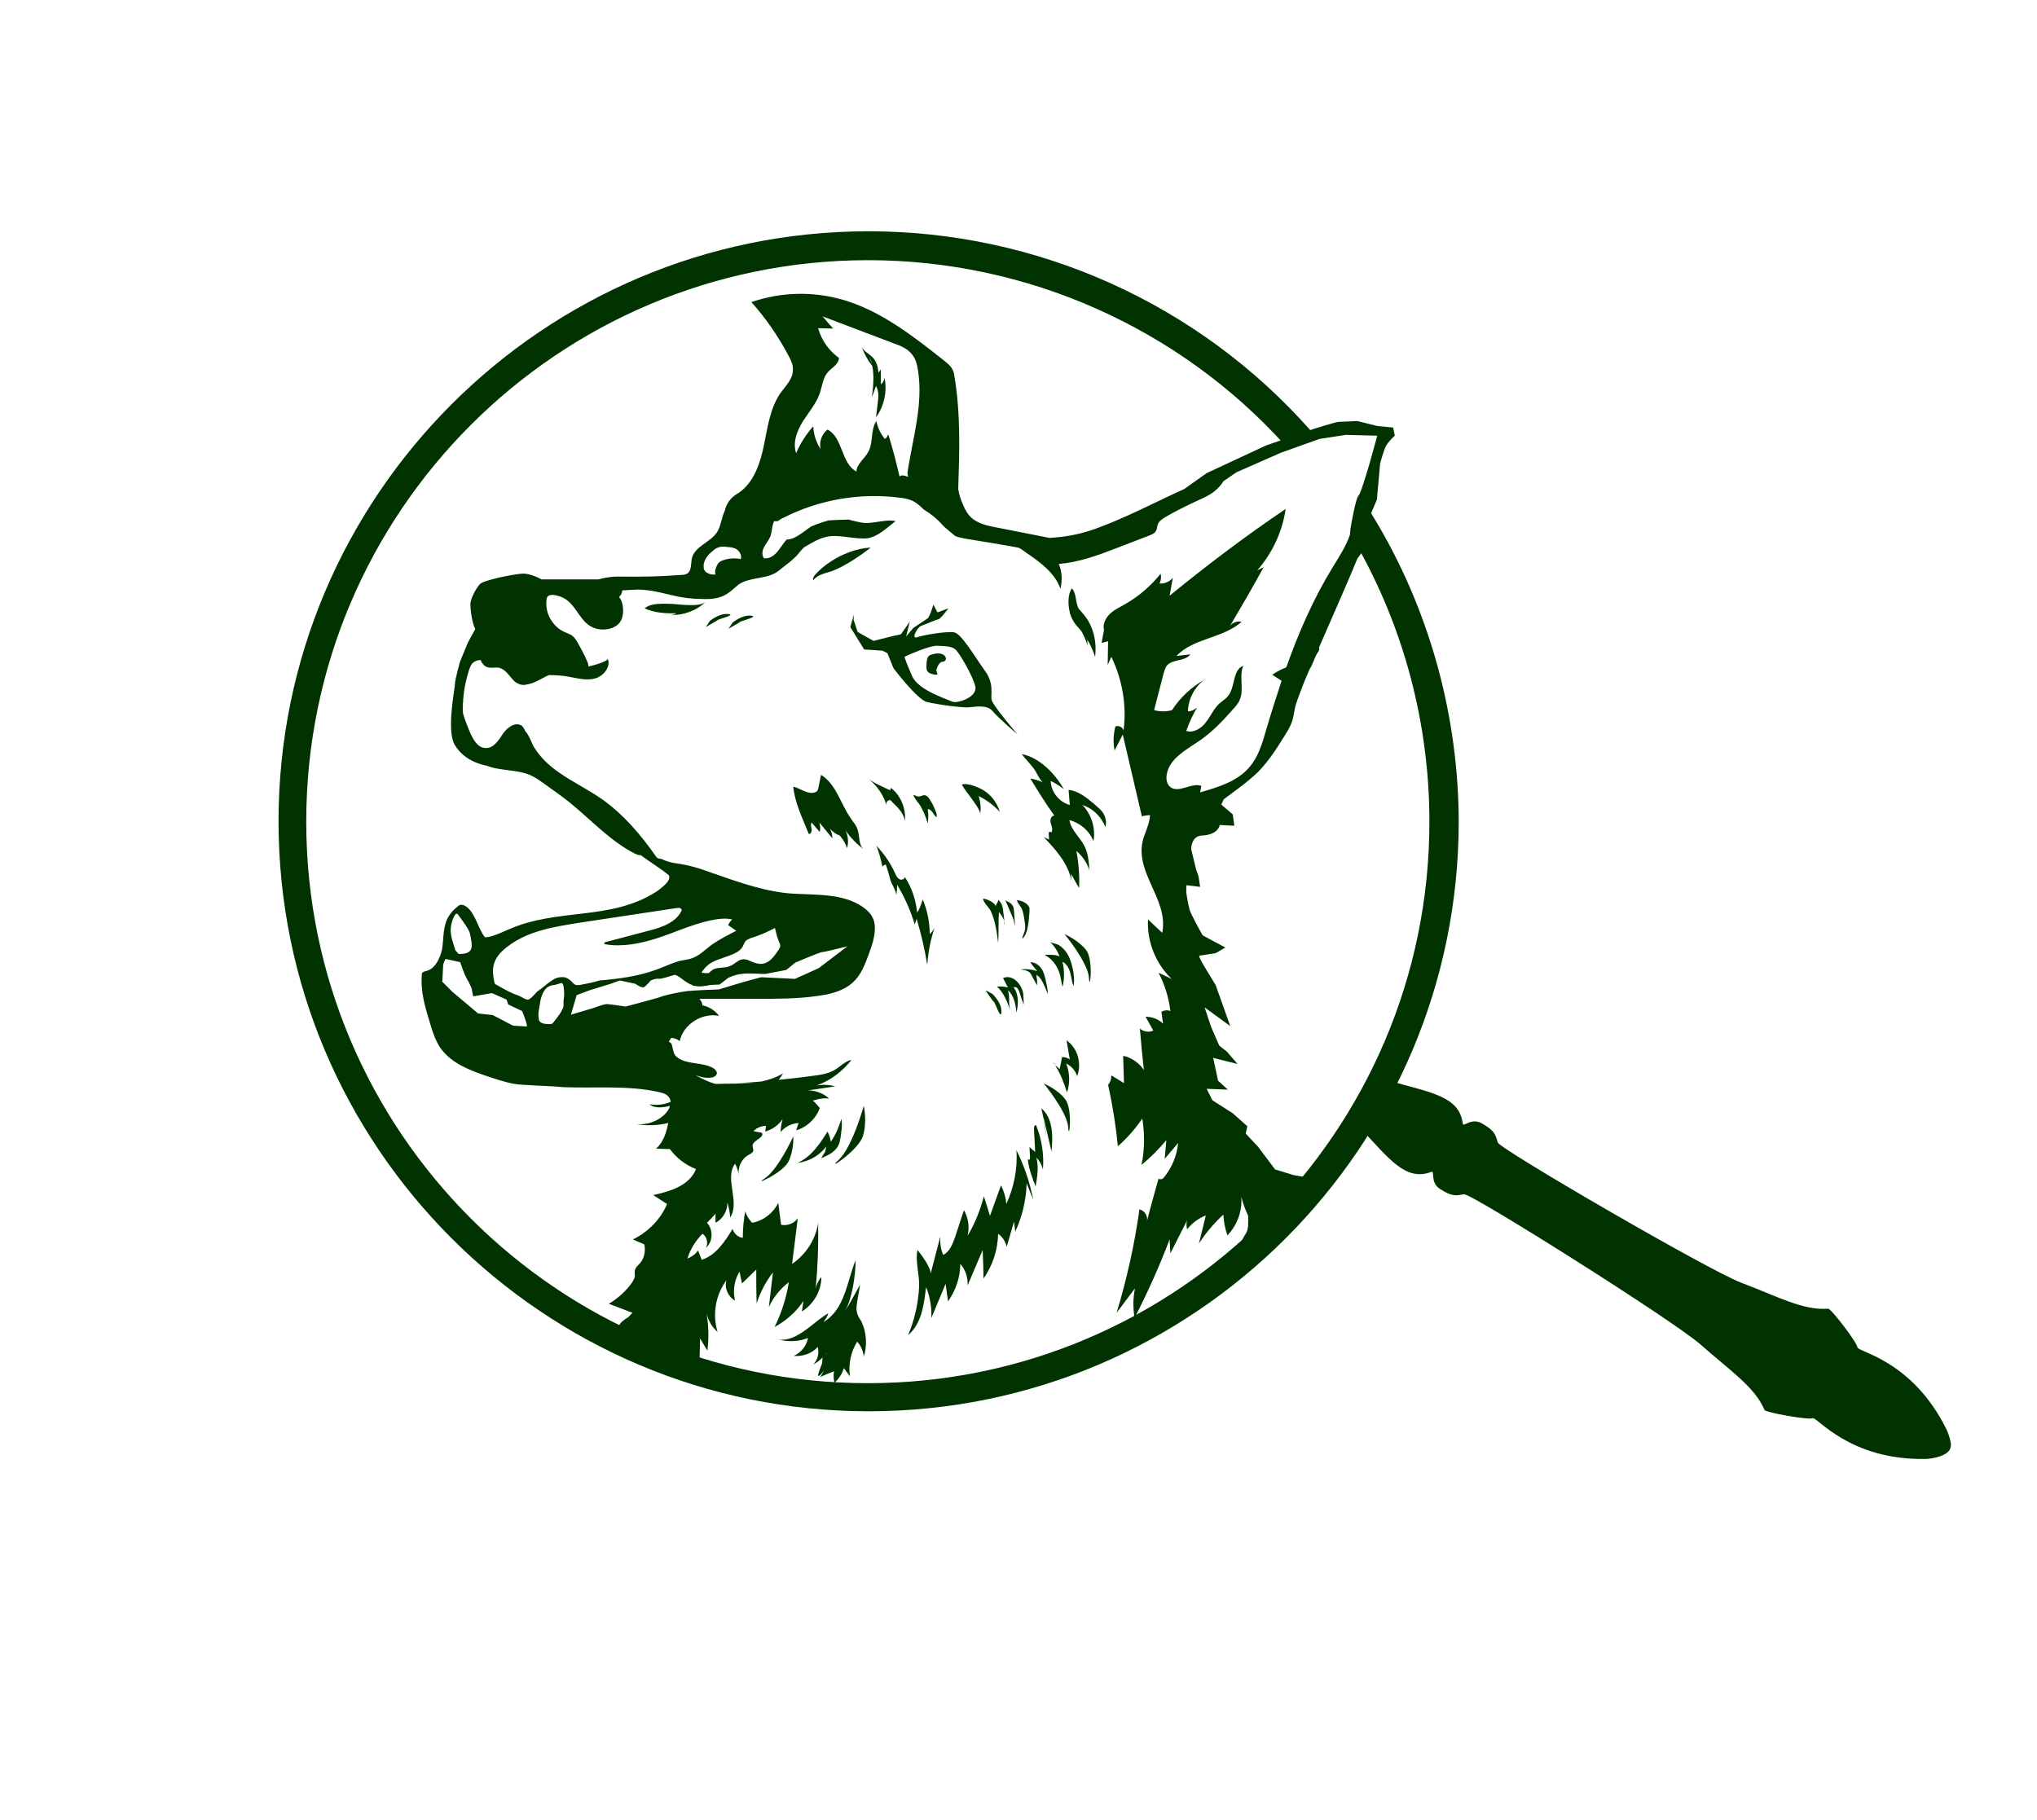
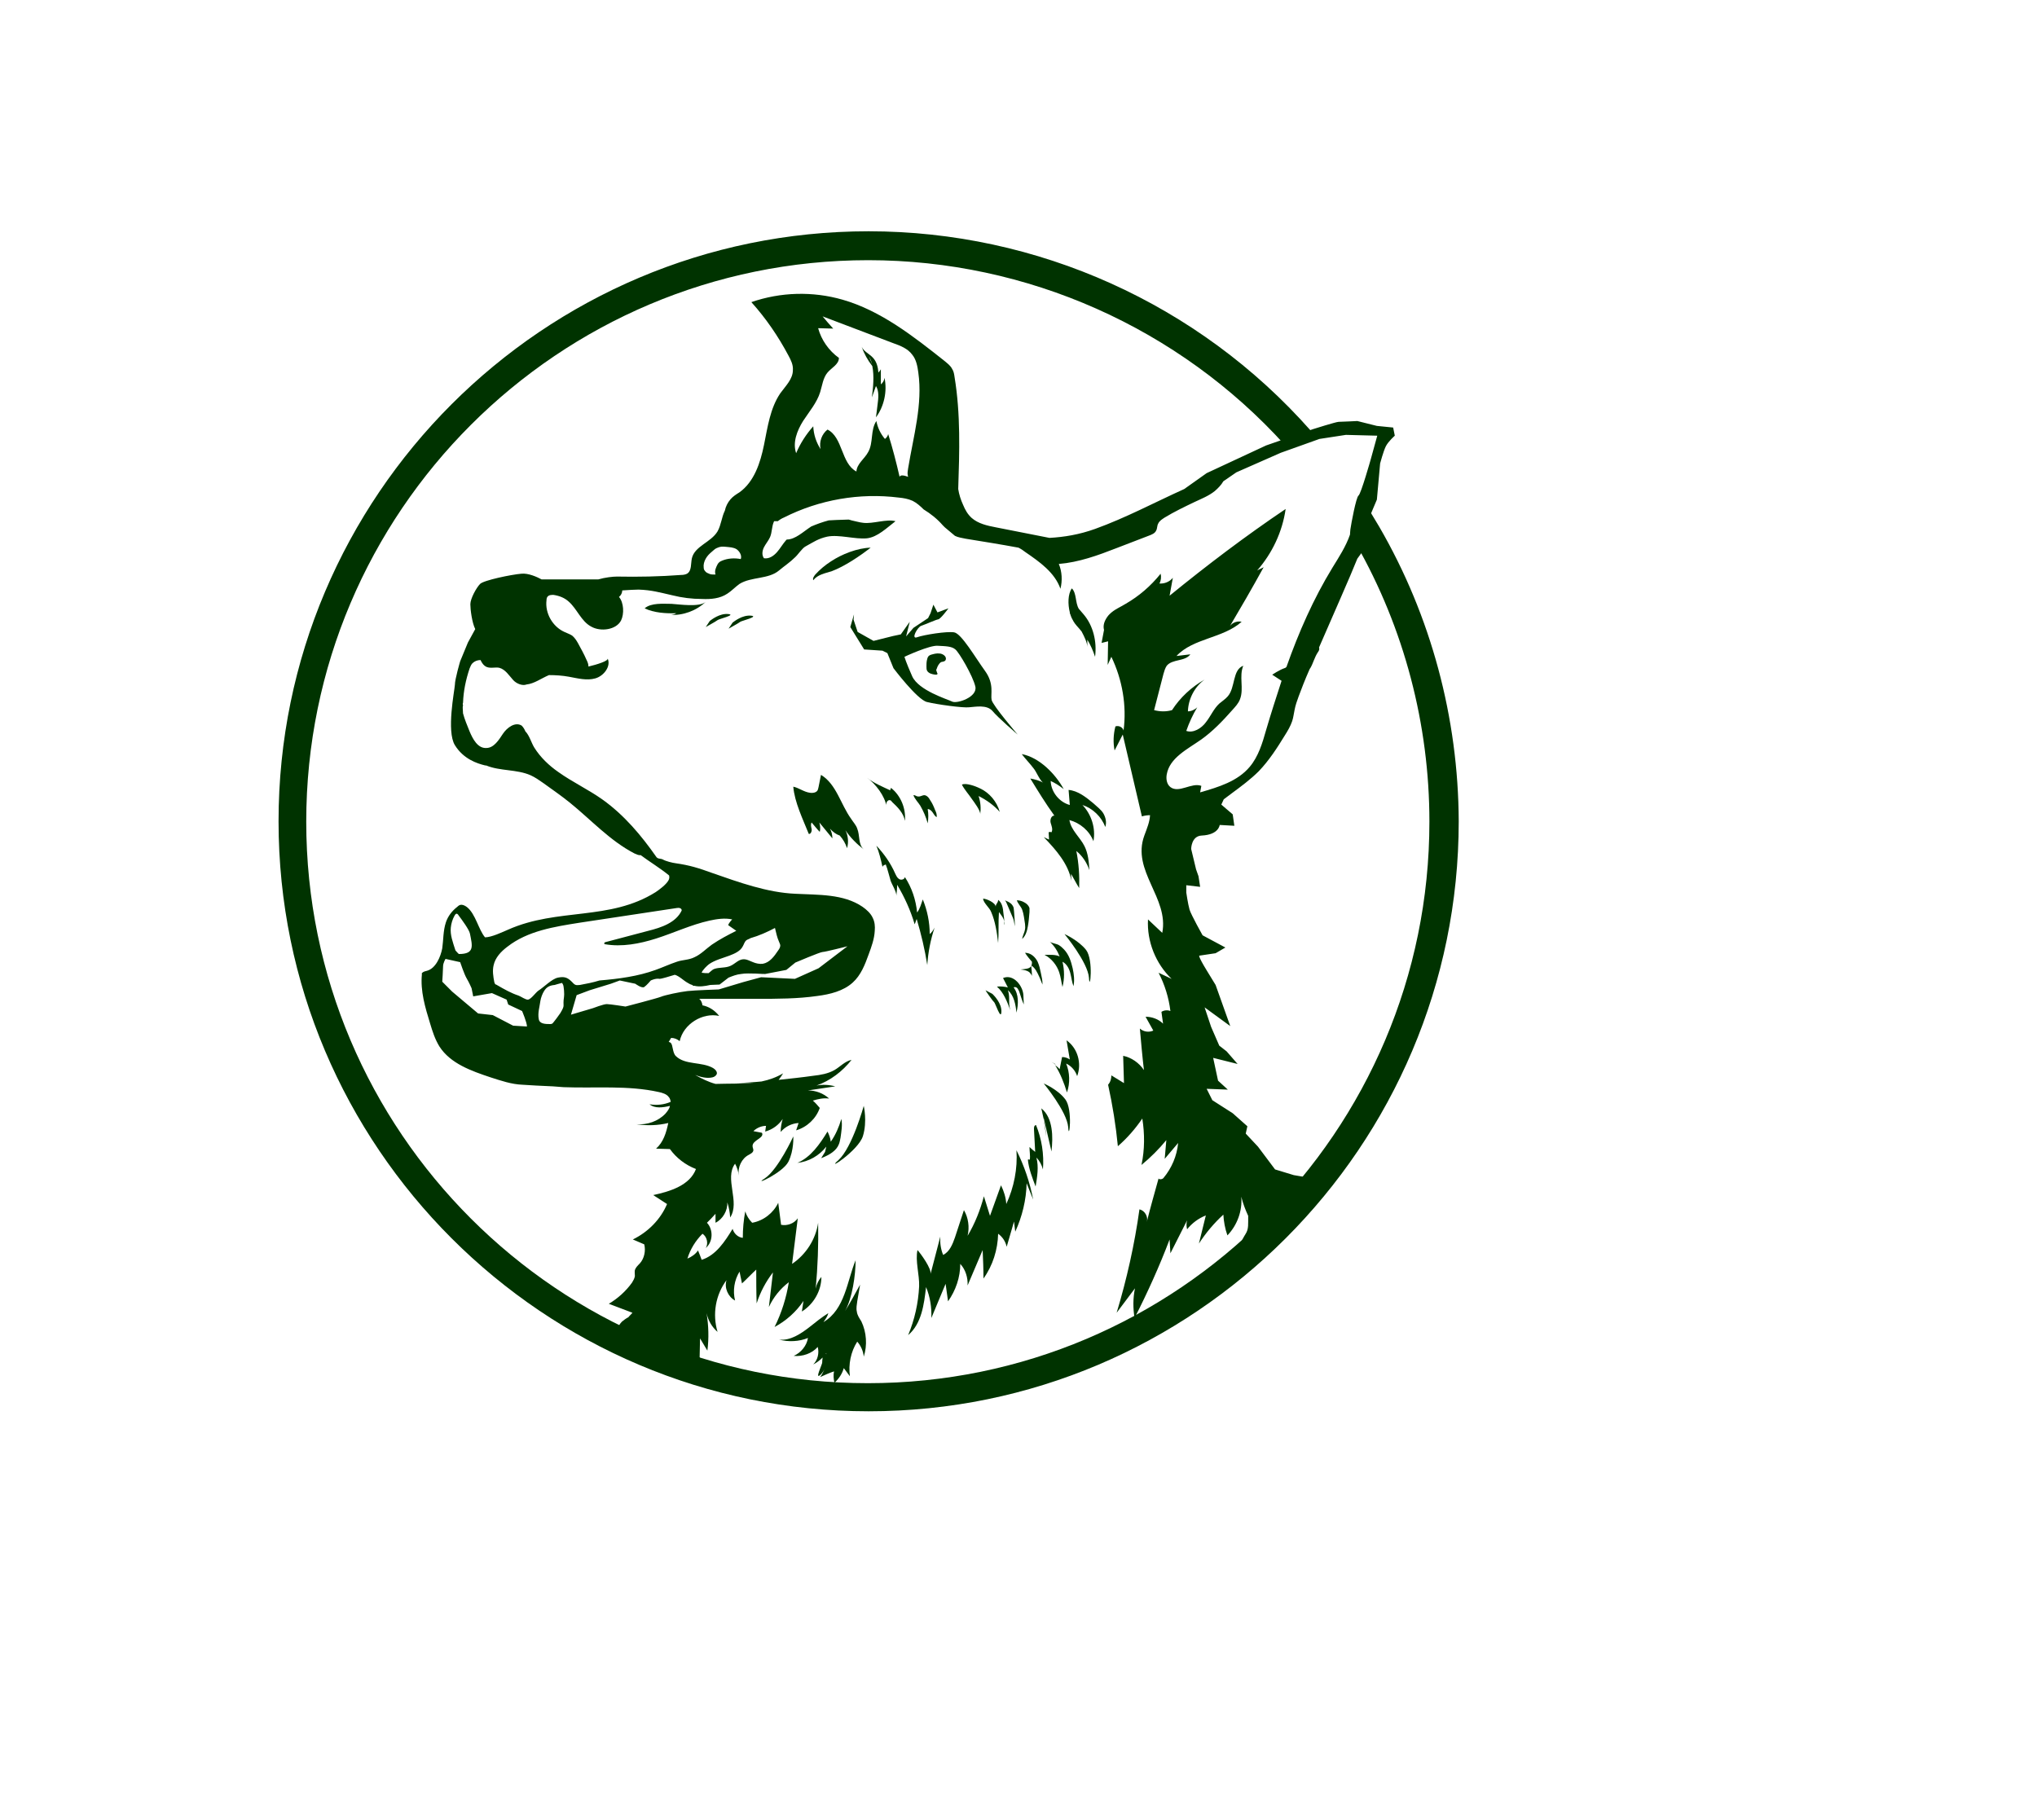
<svg xmlns="http://www.w3.org/2000/svg" version="1.2" x="0px" y="0px" viewBox="0 0 500.2 446.9" overflow="visible" xml:space="preserve">
  <g id="Lupe">
    <g>
      <path fill="#003300" d="M338.7,129.4c-0.8-1.3-1.6-2.7-2.4-4l-3.3,8.2c11.8,20.7,18,44.3,18,68.2c0,76.1-61.9,137.9-137.9,137.9 S75.2,277.9,75.2,201.8S137.1,63.9,213.2,63.9c39,0,76.3,16.6,102.4,45.5l7-2.7c-0.3-0.3-0.5-0.6-0.8-1 c-27.5-31.1-67.1-48.9-108.5-48.9c-79.9,0-144.9,65-144.9,144.9c0,79.9,65,144.9,144.9,144.9s144.9-65,144.9-144.9 C358.1,176.3,351.4,151.3,338.7,129.4z" />
-       <path fill="#003300" d="M477.9,350.9c-8.4-16.9-21.8-18.9-21.8-20c0-1.1-6.5-9.6-7.2-9.5c-6.1,0.5-12.4-3-21.4-6.4c-8.1-3.1-59.2-32.8-59.7-34.4 c-0.6-1.9-0.6-2.8-3.9-4.7c-2.6-1.5-4.6,1-4.7,0.1c-0.8-6.7-7.6-7.6-17.5-10.4c-0.5-0.1-1-0.3-1.4-0.5l-7.2,11.1 c0.3,0.3,0.6,0.6,1,0.9c7.1,7.6,11.1,13.1,17.4,10.7c0.9-0.3-0.4,2.6,2.1,4.2c3.1,2,4,1.6,5.9,1.3c1.7-0.3,51.7,31.2,58.2,37 c7.2,6.4,13.2,10.3,15.6,16c0.3,0.6,10.8,2.5,11.8,2c1-0.5,9,10.4,27.8,10c1.3,0,5.9-0.7,6.1-3 C479.3,354.6,478.5,352.1,477.9,350.9z" />
    </g>
  </g>
  <g id="Hund">
    <g>
      <path fill="#003300" d="M256.3,266.1c0,0,5.7,6.9,6,10.7c0.2,3.8,1.2-4.3-0.7-6.8C259.7,267.5,256.3,266.1,256.3,266.1z" />
      <path fill="#003300" d="M261.4,229.4c0,0,5.7,6.9,6,10.7c0.2,3.8,1.2-4.3-0.7-6.8C264.8,230.9,261.4,229.4,261.4,229.4z" />
      <path fill="#003300" d="M205.9,284.9c-3.5,3.1,4.9-2.3,6-5.9s0.2-7.4,0.2-7.4S209.3,281.8,205.9,284.9z" />
      <path fill="#003300" d="M187.8,289.4c-3.3,2.1,4.4-1.3,5.8-4.1c1.4-2.8,1.2-6.2,1.2-6.2S191.1,287.2,187.8,289.4z" />
      <path fill="#003300" d="M244.1,246.1c0.3,0.2,1.7,4.6,1.8,2.4c0.1-2.1-1.8-4-2.2-4.4l-1.7-0.9C242,243.3,243.8,245.9,244.1,246.1z" />
      <path fill="#003300" d="M178.8,150.8c-2.1-0.2-4.1,1.4-4.5,1.7l-1,1.5c0,0,2.7-1.5,2.9-1.7C176.5,152,180.9,151,178.8,150.8z" />
      <path fill="#003300" d="M184.4,151.2c-2.1-0.2-4.1,1.4-4.5,1.7l-1,1.5c0,0,2.7-1.5,2.9-1.7S186.5,151.4,184.4,151.2z" />
      <path fill="#003300" d="M216.7,159.8l1.2,0.6l1.5,3.7c0,0,5.8,7.7,8.2,8.3c2.4,0.6,8.9,1.5,10.4,1.3c1.5-0.1,4.3-0.7,5.7,0.9 c1.3,1.6,6.2,5.8,6.2,5.8s-6.1-7.1-6.4-8.5s0.7-3.9-1.6-7.1c-2.4-3.3-5.8-9.2-7.6-9.5c-1.8-0.3-7.4,0.6-9.1,1.2 c-1.6,0.6,0.1-2.5,1-2.8c0.9-0.3,3.6-1.5,4.2-1.6s2.5-2.7,2.5-2.7l-2.7,1l-1-1.9l-0.7,2.1l-0.6,1.2l-3.6,2.4l-1.8,2.1l0.9-3.6 l-2.2,3.1l-1.9,0.4l-4.8,1.2l-3.9-2.2l-1-3l0.1-1.3l-0.9,3.1l3.4,5.5L216.7,159.8z M230.3,158.6c1.9,0.1,3.4,0.1,4.3,0.9 c0.9,0.7,4.3,6.5,4.9,9.1s-4.5,4.3-5.7,3.7c-1.2-0.6-8.2-2.7-9.8-6.2c-1.6-3.6-1.9-4.8-1.9-4.8S228.3,158.4,230.3,158.6z" />
      <path fill="#003300" d="M342.1,105l-4-0.4l-4.8-1.2c0,0-4,0.2-4.6,0.2s-6.3,1.8-6.3,1.8l-11.5,4l-14.6,6.8l-5.5,3.9c-7.3,3.3-14.4,7.1-21.9,9.8 c-3.9,1.4-7.6,2-11.2,2.2c-4.4-0.9-8.8-1.7-13.2-2.6c-2.1-0.4-4.3-0.9-5.9-2.3c-1-0.9-1.6-2-2.1-3.2c-0.6-1.3-1-2.6-1.2-3.9 c0.3-9.2,0.6-18.4-0.9-27.5c-0.1-0.7-0.2-1.4-0.6-2c-0.4-0.8-1.1-1.3-1.8-1.9c-7.7-6.1-15.7-12.4-25.1-15.1 c-7.3-2.1-15.2-1.9-22.4,0.6c3.6,4,6.6,8.4,9.1,13.1c0.6,1.1,1.2,2.3,1.1,3.6c0,2.2-1.8,3.9-3.1,5.7c-2.5,3.7-3.1,8.3-4,12.7 c-0.9,4.4-2.4,9-6,11.6c-0.8,0.5-1.6,1-2.2,1.7c-0.7,0.8-1.2,1.8-1.4,2.8c-0.8,1.6-0.9,3.5-1.8,5.1c-1.6,2.7-5.6,3.6-6.3,6.6 c-0.3,1.3,0,3.1-1.2,3.8c-0.4,0.2-0.9,0.3-1.4,0.3c-5.3,0.4-10.5,0.5-15.8,0.4c-1,0-2.9,0.2-4.6,0.7c-4.6,0-9.3,0-13.9,0 c-1.1-0.6-3.3-1.6-5-1.4c-2.4,0.2-9.2,1.6-10.1,2.5c-0.9,0.9-2.4,3.6-2.4,5c0,1.3,0.4,4.5,1.2,6.1l-1.8,3.3l-1.9,4.6 c0,0-1.3,4.4-1.3,5.8c-0.1,1.5-2.1,11.4,0,14.8c2.1,3.4,5.4,4.5,7.5,5c0.1,0,0.1,0,0.2,0c3.4,1.4,7.5,0.9,10.9,2.4 c1.1,0.5,2.1,1.2,3.1,1.9c2.2,1.6,4.4,3.1,6.5,4.8c5.2,4.2,9.9,9.4,15.9,12.5c0.5,0.2,1,0.5,1.5,0.4c2.3,1.7,4.8,3.2,7,5 c0.1,0.4,0.1,0.8-0.2,1.3c-0.6,1-2.2,2.2-3.1,2.8c-11.3,7.1-24,3.8-36.2,9.2c-1.4,0.6-4.1,1.9-5.7,1.9c-1.6-1.9-2.3-5.7-4.4-7.4 c-0.4-0.3-0.9-0.6-1.4-0.6c-0.4,0-0.7,0.2-1,0.5c-1.3,1-2.3,2.3-2.8,3.8c-0.7,2.1-0.6,4.3-0.9,6.4c-0.4,2.1-1.6,4.9-3.7,5.5 c-0.4,0.1-0.9,0.2-1.2,0.5c-0.2,0.2-0.1,0.1-0.1,0.4c-0.4,4.1,0.8,8.1,2,12c0.6,2,1.2,3.9,2.3,5.7c2.7,4.2,7.8,6,12.6,7.6 c2.5,0.8,5.1,1.7,7.8,1.8c1.6,0.1,4.7,0.3,7.5,0.4c0.9,0.1,1.7,0.1,2.6,0.2c7.8,0.3,15.8-0.5,23.4,1.2c0.9,0.2,1.9,0.5,2.4,1.2 c0.3,0.3,0.4,0.7,0.5,1.2c-1.6,0.7-3.4,0.9-5.2,0.6c1.3,1.1,3.3,0.8,5,0.4c-0.1,0.7-0.6,1.3-1.1,1.9c-1.8,1.9-4.5,2.8-7.1,2.6 c2.6,0.4,5.3,0.3,7.8-0.3c-0.5,2.4-1.2,4.7-3,6.3c1.1,0,2.3,0.1,3.4,0.1c1.6,2.2,3.8,3.9,6.4,4.9c-1.5,4-6.3,5.5-10.5,6.4 c1.1,0.7,2.3,1.5,3.4,2.2c-1.6,3.8-4.7,6.9-8.4,8.7c0.9,0.4,1.9,0.8,2.8,1.2c0.4,1.6,0,3.5-1.1,4.7c-0.5,0.5-1,1-1.2,1.6 c-0.1,0.5,0,1,0,1.5c-0.1,0.6-0.4,1.1-0.7,1.6c-1.5,2.1-3.5,3.9-5.7,5.2c1.9,0.7,3.9,1.5,5.8,2.2c-0.3,0.4-0.7,0.7-1,1.1 c-0.6,0.3-1.1,0.7-1.6,1.1c-1.3,1.3-1.5,3.3-1.7,5.2c1.7,0.8,3.3,1.8,4.7,2.9c1,0.8,2,1.7,3.2,2.1c3,1,6.2-1.3,9.2-0.4 c1.2,0.4,2.5,1.1,3.6,0.9c0,0,0,0,0,0c0,0,0,0,0,0c0.2-0.1,0.5-0.1,0.7-0.3c-0.2-0.5-0.4-1.1-0.6-1.7c0-1.5,0.1-3,0.1-4.6 c0.6,1,1.2,2,1.8,3c0.4-3,0.3-6.2-0.2-9.2c0.4,1.8,1.3,3.4,2.7,4.6c-1.3-4.3-0.5-9.1,2.2-12.7c-0.6,1.9,0.4,4.1,2.1,5 c-0.6-2.4-0.2-5,1.1-7.1c0.2,1,0.4,1.9,0.6,2.9c1.2-1.1,2.3-2.3,3.5-3.4c0,2.8,0,5.5,0.1,8.3c0.9-2.8,2.3-5.4,4-7.6 c-0.3,2.8-0.7,5.7-1,8.5c1.1-2.4,2.8-4.5,4.9-6.1c-0.6,3.8-1.8,7.6-3.5,11c2.8-1.5,5.3-3.7,7.1-6.4c-0.1,0.9-0.3,1.7-0.4,2.6 c2.9-1.8,4.8-5.1,4.8-8.5c-0.7,0.8-1.2,1.8-1.4,2.9c0.5-5.4,0.7-10.8,0.6-16.2c-0.6,4.1-3,7.8-6.4,10.1c0.5-3.7,0.9-7.5,1.4-11.2 c-0.9,1.3-2.6,1.9-4.1,1.6c-0.2-1.8-0.5-3.6-0.7-5.4c-1.2,2.5-3.6,4.4-6.4,4.9c-0.8-0.8-1.4-1.8-1.7-2.8c-0.4,2.1-0.6,4.3-0.6,6.5 c-1.2-0.1-2.2-1.1-2.5-2.2c-1.9,3.1-4.1,6.5-7.6,7.6c-0.3-0.8-0.6-1.6-0.9-2.3c-0.6,0.9-1.6,1.6-2.6,2c0.7-2.3,2-4.4,3.7-6.1 c1.1,0.7,1.5,2.4,0.8,3.5c1.8-1.5,1.9-4.5,0.3-6.2c0.7-0.7,1.4-1.4,2.1-2.2c0,0.7,0,1.4,0,2.2c1.8-0.9,3-3,2.9-5 c0.4,1.2,0.6,2.4,0.7,3.7c2.5-3.8-1.5-9.6,1.2-13.2c0.5,0.9,0.8,1.9,0.9,2.9c-0.3-2,0.7-4.2,2.5-5.1c0.5-0.3,1-0.5,1.1-1.1 c0-0.3-0.2-0.7-0.2-1c-0.1-1.5,3-2,2.3-3.3c-0.7-0.1-1.4-0.3-2.1-0.4c0.8-0.8,2-1.3,3.1-1.3c-0.1,0.5-0.1,0.9-0.2,1.4 c1.8-0.5,3.3-1.6,4.3-3.1c-0.3,1-0.5,2.1-0.5,3.2c1.1-1.3,2.7-2.1,4.4-2.2c-0.2,0.6-0.4,1.2-0.6,1.8c2.7-0.8,4.9-2.9,5.8-5.5 c-0.5-0.6-1.1-1.3-1.7-1.8c1.3-0.4,2.7-0.7,4-0.5c-1.4-1.3-3.3-2-5.2-2c2.2-0.3,4.5-0.7,6.7-1c-1.5-0.4-3.1-0.5-4.6-0.2 c3.4-1.2,6.4-3.5,8.6-6.3c-1.6,0.3-2.8,1.7-4.2,2.5c-1.6,0.9-3.4,1.2-5.2,1.4c-2.8,0.4-5.7,0.7-8.5,1c0.4-0.5,0.8-1.1,1.1-1.6 c-1.7,1-3.4,1.6-5.3,2c-2,0.2-4,0.3-6.1,0.4l4.2-0.1c-3,0.3-6.2,0.2-9.4,0.3c-1.8-0.5-3.4-1.3-5-2.2c0,0,0,0,0,0 c1.3,0.5,2.8,0.9,4.2,0.6c0.5-0.1,0.9-0.4,1.1-0.8c0.2-0.6-0.4-1.2-0.9-1.5c-2.8-1.6-6.8-0.7-9.1-2.9c-0.9-0.8-0.7-2.7-1.3-3.3 c-0.2-0.1-0.3-0.2-0.5-0.2c0.2-0.3,0.4-0.7,0.6-1c0.8,0,1.5,0.3,2.1,0.8c0.9-4.2,5.6-7.1,9.7-6.2c-1.2-1.5-2.6-2.3-4.1-2.6 c-0.1-0.6-0.3-1.2-0.8-1.6c4.7,0,9.5,0,14.2,0c5,0,9.9,0,14.8-0.7c3.1-0.4,6.4-1.2,8.7-3.3c2-1.8,3-4.4,3.9-6.9 c0.7-1.9,1.4-3.8,1.5-5.8c0.1-1.1,0-2.2-0.5-3.2c-0.5-1.1-1.5-2-2.5-2.7c-4.7-3.2-10.8-2.9-16.5-3.2c-6.9-0.3-13.8-2.8-20.4-5.1 c-3.3-1.2-5.5-1.9-9-2.4c-0.8-0.1-2.4-0.5-3.1-0.9c-0.5-0.3-1.2-0.1-1.6-0.6c-3.7-5.3-7.9-10.3-13.2-14.1 c-3.5-2.5-7.4-4.3-10.9-6.8c-2.3-1.6-4.4-3.6-5.9-6c-0.7-1.1-1.2-3-2.2-4c-0.2-0.5-0.5-1-0.9-1.4c-1.6-1-3.6,0.5-4.6,2 s-2.2,3.5-4.1,3.5c-2.1,0.1-3.3-2.2-4.1-4.1c-0.6-1.5-1.2-2.9-1.6-4.4c-0.1-1.1-0.1-1.9,0-1.9c0.1,0-0.2-0.3,0-0.7 c0.1-2.9,0.7-5.7,1.6-8.4c0.2-0.5,0.4-1,0.7-1.3c0.5-0.5,1.2-0.8,2-0.8c0.3,0.7,0.8,1.4,1.5,1.7c1,0.4,2.1,0,3.1,0.2 c1.5,0.4,2.4,1.9,3.4,3c0.8,0.9,2.3,1.5,3.3,1.1c1.9-0.2,3.6-1.5,5.5-2.3c1.6,0,3.3,0.1,4.9,0.4c2.2,0.4,4.4,1,6.5,0.4 c2.1-0.6,3.9-3,3-4.9c0.3,0.6-2.6,1.5-4.7,2c0-0.6-0.2-1.1-0.5-1.7c-0.6-1.4-1.4-2.8-2.1-4.1c-0.4-0.7-0.8-1.3-1.4-1.8 c-0.6-0.4-1.3-0.6-1.9-0.9c-2.9-1.3-4.8-4.6-4.4-7.8c0-0.4,0.1-0.8,0.4-1c0.3-0.3,0.9-0.3,1.3-0.3c1.4,0.2,2.7,0.7,3.7,1.6 c2.1,1.8,3.1,4.9,5.6,6.2c2.3,1.3,6.1,0.8,7.3-1.5c0.8-1.6,0.7-4.4-0.5-5.8c0.5-0.4,0.8-1,0.8-1.6c1.6-0.1,3-0.2,4-0.2 c3.2,0.1,5.2,0.7,8.3,1.4c2.4,0.6,4.8,0.9,7.3,0.9c2.2,0.1,4.4-0.1,6.2-1.3c1.1-0.7,2-1.7,3-2.4c2.9-1.8,7.1-1.1,9.7-3.3 c1.3-1.1,2.7-2,3.9-3.2c0.7-0.6,1.8-2.3,2.6-2.7c2-1.1,3.1-1.9,5.3-2.4c2.9-0.6,6.9,0.7,9.8,0.4c2.6-0.3,4.9-2.6,7-4.2 c-2.2-0.6-5.6,0.7-7.9,0.4c-1-0.1-1.9-0.4-2.9-0.6c-0.2-0.1-0.4-0.1-0.7-0.2c-1,0-2,0.1-3,0.1c-0.6,0-1.3,0.1-1.9,0.1 c-1.5,0.4-2.9,0.9-4.3,1.5c-2,1.3-3.9,3.2-6,3.2c-0.1,0.1-0.1,0.1-0.2,0.2c-0.8,0.9-1.4,2-2.2,2.9c-0.8,0.9-1.9,1.7-3.2,1.5 c-0.6-0.8-0.4-1.9,0-2.7c0.4-0.8,1.1-1.6,1.5-2.5c0.5-1.2,0.4-2.5,0.9-3.7c0-0.1,0.1-0.1,0.1-0.2c0.3,0,0.6,0,0.9,0 c0.5-0.4,1-0.7,1.5-0.9c8.7-4.4,18.6-6.1,28.2-4.9c1.1,0.1,2.3,0.3,3.4,0.8c1,0.5,1.9,1.3,2.7,2.1c1.8,1.1,3.4,2.4,4.7,3.9 c0.2,0.2,0.3,0.3,0.5,0.5c0.8,0.7,1.7,1.4,2.5,2.1c0.8,0.4,1.7,0.5,2.6,0.7c4.3,0.7,8.7,1.4,13,2.2c0.6,0.3,1.2,0.7,1.7,1.1 c3.5,2.4,7.2,5,8.6,9c0.5-2,0.4-4.2-0.4-6.1c4.9-0.4,9.6-2.1,14.2-3.9c2.6-1,5.2-2,7.8-3c0.8-0.3,1.6-0.6,1.9-1.3 c0.3-0.5,0.2-1.2,0.5-1.7c0.3-0.7,1-1.1,1.6-1.5c2.3-1.4,4.8-2.6,7.3-3.8c1.7-0.8,3.5-1.5,5-2.7c0.8-0.7,1.6-1.5,2.1-2.4l3.2-2.2 l10.9-4.8l9.5-3.4l6.5-1l7.7,0.2l-1.6,5.8c0,0-2.4,8.5-3,8.9c-0.6,0.4-1.8,6.9-2,8.3c0,0.3-0.1,0.8-0.1,1.3 c-1,2.9-2.7,5.5-4.3,8.1c-4.7,7.7-8.3,15.9-11.3,24.4c-0.2,0.2-0.4,0.3-0.5,0.3c-1.2,0.4-3,1.6-3,1.6l2.3,1.5 c-1.3,4-2.6,8-3.8,12.1c-0.9,3.2-1.9,6.5-4,9c-3,3.6-7.7,5-12.2,6.3c0.1-0.5,0.2-1.1,0.3-1.6c-2.4-0.9-5.5,1.9-7.6,0.3 c-0.9-0.7-1.1-2-0.9-3.1c0.7-4.1,5.1-6.2,8.5-8.6c2.8-2,5.2-4.5,7.5-7.1c0.8-0.9,1.6-1.7,2-2.8c1-2.6-0.3-5.6,0.8-8.2 c-2.7,1-1.9,5.3-3.8,7.5c-0.6,0.7-1.4,1.2-2.1,1.8c-1.4,1.3-2.1,3.1-3.3,4.6c-1.1,1.5-3.1,2.7-4.8,2.1c0.7-2,1.6-4,2.7-5.8 c-0.6,0.6-1.5,1-2.3,1c0.1-3,1.6-6,4.1-7.8c-3.2,1.8-6,4.4-8,7.5c-1.4,0.4-2.9,0.4-4.4,0c0.8-3,1.5-5.9,2.3-8.9 c0.2-0.7,0.4-1.4,0.8-2c1.4-1.7,4.5-1,5.8-2.8c-1.1,0.1-2.3,0.3-3.4,0.4c4.1-4.4,11.4-4.3,16-8.4c-1.3-0.3-2.7,0.4-3.2,1.6 c2.9-4.9,5.8-9.9,8.6-15c-0.5,0.3-1.1,0.5-1.6,0.8c3.7-4.2,6.2-9.5,7-15.1c-9.8,6.6-19.3,13.8-28.5,21.3c0.3-1.5,0.5-2.9,0.8-4.4 c-0.8,1-2.1,1.5-3.3,1.4c0.4-0.7,0.5-1.6,0.3-2.4c-2.4,3-5.3,5.5-8.6,7.4c-1.3,0.8-2.8,1.4-3.9,2.5c-0.2,0.2-0.4,0.4-0.6,0.7 l0-0.1c0,0,0,0.1,0,0.1c-0.7,1-1.1,2.1-0.8,3.2c-0.2,1.1-0.4,2.1-0.6,3.2c0.5-0.1,1.1-0.3,1.6-0.4c0,1.9-0.1,3.9-0.1,5.8 c0.3-0.7,0.6-1.3,0.9-2c2.7,5.6,3.8,12,3,18.1c-0.2-0.8-1.2-1.3-2-1c-0.5,1.9-0.6,4-0.2,5.9c0.7-1.3,1.3-2.6,2-3.9 c1.6,6.7,3.1,13.4,4.7,20.1c0.6-0.2,1.4-0.3,2-0.3c-0.1,1.7-0.7,3.1-1.4,5c-3.2,8.7,6.1,15.3,4.4,23.9c-1.2-1.1-2.3-2.2-3.5-3.3 c-0.3,5.4,1.9,10.9,5.8,14.6c-1.1-0.5-2.1-1-3.2-1.5c1.5,2.9,2.5,6.1,2.9,9.4c-0.7-0.3-1.6-0.2-2.2,0.2c0.1,1,0.3,2,0.4,2.9 c-1.1-1.1-2.7-1.7-4.3-1.7c0.6,1.1,1.3,2.3,1.9,3.4c-1.1,0.5-2.4,0.3-3.3-0.5c0.3,3.4,0.6,6.8,1,10.2c-1.2-1.8-3.1-3.1-5.1-3.5 c0.1,2.2,0.1,4.5,0.2,6.7c-1-0.6-2.1-1.3-3.1-1.9c0,0.8-0.2,1.6-0.8,2.3c1.1,5,1.9,10,2.4,15.1c2.3-2,4.3-4.3,6-6.8 c0.6,3.8,0.6,7.6-0.2,11.4c2.2-1.8,4.3-3.9,6.1-6.1c-0.1,1.5-0.3,3.1-0.4,4.6c1.1-1.3,2.2-2.6,3.3-3.9c-0.3,3.2-1.6,6.2-3.6,8.6 c-0.3,0.4-1.2,0.4-1.2,0.1c-1,3.6-2,7.1-2.9,10.7c0.4-1.3-0.5-2.8-1.8-3.1c-1.2,8.6-3.1,17.1-5.6,25.4c1.5-2,3-4,4.5-6 c-0.5,2.4-0.5,4.9-0.1,7.3c3.2-6.3,6.1-12.7,8.6-19.3c0.1,1.1,0.1,2.2,0.2,3.4c1.4-2.7,2.7-5.4,4.1-8.1c-0.2,0.7-0.2,1.5,0,2.2 c1.2-1.5,2.8-2.7,4.6-3.4c-0.6,2.3-1.1,4.6-1.7,6.9c1.7-2.6,3.7-5,6-7.1c0.1,1.7,0.4,3.4,1,5.1c2.4-2.5,3.7-6,3.4-9.5l0,0 c0.4,1.6,1,3.2,1.7,4.7c0,0.5,0,1,0,1.4c0,0.7,0,1.4-0.2,2.1c-0.2,0.7-0.7,1.3-1,1.9c-0.9,1.5-1.2,3.2-1.6,4.9 c2.6,0.5,5.1-1.1,7.1-2.8c1.1-1,2.2-2.1,3.1-3.3c1.1-1.5,1.8-3.1,2.6-4.8c0.3-0.7,0.7-1.5,1-2.2l4.9-6.4l-4.7-0.8l-4.6-1.4 l-4.2-5.6l-3-3.2l0.4-1.8l-3.6-3.2l-5-3.2l-1.4-2.8l5.2,0.2l-2.4-2.2l-1.2-5.6l6,1.5l-2.7-3.1l-1.8-1.4l-2-4.6l-1.6-4.8l6.3,4.6 l-3.6-10.1c0,0,0,0-2.2-3.6c-2.2-3.6-1.8-3.6-1.8-3.6l4-0.6l2.4-1.4l-5.6-3c0,0-2.8-5-3.2-6.3c-0.4-1.4-0.8-4.2-0.8-4.2v-1.8 l3.4,0.4l-0.4-2.6l-0.6-1.7l-1.2-5c0,0,0-3.2,2.6-3.3c4.2-0.2,4.4-2.6,4.4-2.6l3.6,0.2l-0.4-2.8l-2.8-2.4l0.6-1.3 c0.7-0.5,1.3-1,2-1.5c2.3-1.7,4.6-3.4,6.6-5.4c2.5-2.6,4.5-5.7,6.4-8.8c0.7-1.1,1.4-2.3,1.8-3.5c0.3-0.9,0.4-1.9,0.6-2.8 c0.2-1.1,0.6-2.2,1-3.3c0.6-1.6,1.5-4,2.7-6.7c0.1-0.1,0.1-0.2,0.2-0.3c0.6-1,1-2.6,1.8-3.8c0.4-0.5,0.4-0.9,0.3-1.2 c3.5-8.1,7.7-17.5,9.4-21.8l1.6-2.2l0.2-5.2l3-7.1l0.8-8.9c0,0,0.8-3,1.4-4.2c0.6-1.2,2.2-2.6,2.2-2.6L342.1,105z M137.6,248.8 c-0.1,0.2-1.8,2.5-2,2.6c-0.2,0.1-0.4,0.1-0.5,0.1c-1.1,0-2.6,0-2.8-1.2c-0.3-1.5,0.2-3,0.4-4.5c0.1-0.7,0.5-1.8,0.9-2.4 c0.6-1,1.4-1.4,2.6-1.5c0,0,1.3-0.4,1.4-0.4c0.7-0.1,0.2-0.3,0.6,0.2c0.3,0.4,0.4,2.7,0.3,3.1 C138.1,247.4,138.9,246.6,137.6,248.8z M174.1,236.8c1.4-1,3.4-1.5,5-2.1c1.3-0.5,2.7-1.1,3.3-2.3c0.3-0.5,0.4-1.1,0.9-1.5 c0.3-0.2,0.7-0.3,1-0.5c2.1-0.6,4.1-1.5,6-2.5c0.3,1.2,0.5,2.3,1,3.4c0.1,0.3,0.3,0.6,0.3,0.9c0,0.4-0.2,0.8-0.5,1.2 c-1,1.5-2.1,3-3.8,3.3c-0.8,0.1-1.7-0.1-2.4-0.4c-0.8-0.3-1.6-0.8-2.5-0.7c-1.1,0.1-1.9,1.1-3,1.6c-1.3,0.6-2.8,0.3-4.1,0.8 c-0.3,0.1-0.8,0.6-1.3,1c-0.6,0-1.1,0-1.7-0.1C172.5,238.2,173.7,237.1,174.1,236.8z M165.7,239.4c1.1,0.3,2.1,1.4,3.2,2 c0.3,0.2,0.7,0.4,1.1,0.5l0.2,0.2l0.3,0c1.2,0.3,2.6,0.1,3.9-0.2l2.3-0.1l2.2-1.7c1-0.4,2-0.8,3.1-0.9c1.1-0.2,2.3-0.1,3.5-0.1 c1.3,0.1,2.4,0.1,2.4,0.1l5.2-1l2.2-1.8c0,0,6.1-2.6,6.7-2.6s6.1-1.4,6.1-1.4l-7.1,5.4l-5.8,2.6l-8.3-0.4l-4.4,1.2l-6,1.8 c0,0-6,0.2-7.7,0.4c-1.8,0.2-5.6,1-6.5,1.4c-1,0.4-8.7,2.4-8.7,2.4s-3.8-0.6-4.6-0.6s-3.4,1-3.4,1l-5.4,1.6l1.4-4.8l3.2-1.2 c0,0,4.6-1.4,5.2-1.6c0.6-0.2,2.2-0.8,2.2-0.8l3.8,0.8c0,0,1.6,1.2,2.2,0.8c0.6-0.4,1.6-1.6,1.6-1.6s1.2-0.6,2.2-0.4 C162.4,240.4,164.4,239.8,165.7,239.4z M121.2,237.1c0.4-1.9,1.8-3.4,3.4-4.6c5-3.9,11.5-4.9,17.8-5.9c7.9-1.2,15.9-2.4,23.8-3.6 c0.5-0.1,1.2,0,1.2,0.6c-1.4,3-5,4.2-8.2,5l-10.6,2.8c-0.3,0.1-0.3,0.5,0,0.5c4.1,0.7,8.4-0.1,12.5-1.4c4.4-1.4,8.6-3.4,13.1-4.4 c1.8-0.4,3.8-0.7,5.6-0.3c-0.4,0.4-0.8,0.9-1,1.4l2,1.4c-2,1-4.1,2.1-6,3.4c-1.4,1-2.7,2.4-4.3,3.1c-1.4,0.7-2.9,0.6-4.3,1.1 c-1.8,0.6-3.5,1.4-5.2,2c-4.4,1.6-9.1,2.2-13.8,2.6c-1.6,0.5-3.2,0.8-4.8,1.1c-0.3,0-0.7,0.1-1,0c-0.4-0.1-0.7-0.5-1-0.8 c-1.1-1.1-1.9-1.3-3.4-1c-1.5,0.3-3.5,2.4-4.8,3.2c-0.7,0.5-1.7,2-2.5,2.2c-0.6,0.1-1.8-0.8-2.4-1c-1.8-0.6-3.4-1.5-5.3-2.6 c-0.1-0.1-0.3-0.1-0.4-0.2c-0.1-0.1-0.1-0.3-0.2-0.4C121.1,239.8,120.9,238.4,121.2,237.1z M110.7,227.8c0.1-1,0.4-2,0.9-2.9 c0.1-0.2,0.3-0.5,0.5-0.5c0.2,0,0.4,0.2,0.5,0.4c0.9,1.2,2.6,3.5,2.8,4.5c0.6,3,1.2,5-2.7,5c-0.1,0-0.6-0.6-0.7-0.7 c-0.1-0.1-0.2-0.2-0.2-0.3C111.2,231.4,110.5,229.6,110.7,227.8z M111,243.5l-2.4-2.4c0,0,0.2-3,0.2-3.8s0.6-1.8,0.6-1.8l3.6,0.8 c0,0,1,3,1.6,4c0.6,1,1.2,2.4,1.2,2.4l0.4,2l4.6-0.8l3.6,1.6l0.4,1.2l3.4,1.6c0,0,1.2,2.8,1.2,3.8l-3.4-0.2l-5-2.6l-3.6-0.4 c0,0,0,0-3.8-3.2S111,243.5,111,243.5z M181.9,137.3c-1.5-0.3-3.2-0.2-4.6,0.4c-0.2,0.1-0.5,0.2-0.7,0.4c-0.2,0.2-0.3,0.3-0.4,0.5 c-0.4,0.8-0.8,1.6-0.5,2.5c-1,0-1.2,0-1.8-0.3c-0.3-0.1-0.6-0.3-0.8-0.6c-0.2-0.2-0.3-0.5-0.3-0.8c-0.1-0.7,0.1-1.5,0.5-2.2 c0.4-0.7,0.9-1.2,1.5-1.7c0.4-0.3,0.7-0.7,1.2-0.9c0.9-0.4,1.3-0.4,2.3-0.3c0.9,0.1,1.8,0.1,2.6,0.6 C181.7,135.5,182.2,136.5,181.9,137.3z M223,115c-0.1,0.6-0.2,1.2-0.1,1.7c0,0.1,0.1,0.3,0.1,0.4c-1.1-0.4-1.9-0.5-2.1,0 c-0.8-3.5-1.7-7-2.8-10.5c-0.1,0.5-0.4,0.9-0.8,1.2c-1.1-1.3-1.8-2.8-2.1-4.4c-1.5,2.2-0.7,5.3-2,7.6c-0.9,1.7-2.8,2.9-2.9,4.8 c-3.8-2-3.3-8.4-7.1-10.3c-1.4,1.1-2.1,3-1.7,4.8c-1.1-1.7-1.7-3.6-1.8-5.6c-1.7,1.9-3.2,4.2-4.2,6.6c-0.9-2.6,0.2-5.5,1.7-7.9 c1.5-2.3,3.4-4.5,4.2-7.1c0.5-1.6,0.7-3.5,1.8-4.8c1-1.2,2.8-2,2.8-3.6c-2.5-1.8-4.3-4.4-5.1-7.3c1.2,0,2.5,0.1,3.7,0.1 c-0.9-1-1.8-2-2.6-3c5.8,2.2,11.6,4.4,17.4,6.6c1.7,0.6,3.5,1.3,4.6,2.8c1,1.2,1.3,2.9,1.5,4.4C226.6,99.3,224.3,107.1,223,115z" />
      <path fill="#003300" d="M268.5,197.3c-1.8-1.5-3.8-3.1-6.1-3.3c0.1,1.2,0.2,2.5,0.3,3.7c-2.6-0.7-4.6-3.2-4.7-5.9c1.1,0.5,2.2,1.2,3.2,2 c-2-3.7-6-7.8-10.3-8.6c0.9,1.2,2,2.3,2.9,3.5c0.7,0.8,1.6,3.2,2.5,3.6c-1-0.6-2.2-0.9-3.3-1.1c1.9,3.1,3.8,6.2,5.9,9.1 c-0.8,0-1.1,1.1-0.9,1.8s0.6,1.6,0.2,2.3c-0.2-0.1-0.5-0.1-0.7,0c0,0.6,0.1,1.2,0.1,1.8c-0.4-0.2-0.9-0.4-1.3-0.6 c3,3.1,6,6.5,6.8,10.7c0-0.6-0.1-1.1-0.1-1.7c0.7,1.2,1.3,2.4,2,3.5c0.1-3-0.1-6.1-0.7-9.1c1.5,1.2,2.6,2.9,3.2,4.7 c-0.1-2-0.3-4.1-1.2-5.9c-1.1-2.2-3.3-3.9-3.7-6.4c2.6,0.7,4.9,2.6,5.9,5.2c0.6-3.2-0.5-6.6-2.7-8.9c2.5,0.8,4.7,2.9,5.6,5.4 c0.4-1.1,0.1-2.4-0.5-3.4C270.4,198.9,269.4,198.1,268.5,197.3z" />
      <path fill="#003300" d="M210.4,322.1c-0.2-0.8,0-1.7,0.1-2.5c0.2-1.4,0.5-2.7,0.7-4.1c-1.2,2.2-2.4,4.4-3.7,6.5c1.8-3.2,2.6-8.9,2.6-12.5 c-2.1,5.1-2.6,12.1-7.9,15.2c0.5-0.7,1-1.4,1.2-2.2c-1.6,1-3.1,2.2-4.6,3.4c-2.2,1.7-4.7,3.4-7.5,3.1c2.3,0.6,4.9,0.5,7.1-0.4 c-0.3,1.9-1.7,3.6-3.5,4.4c2.2,0.2,4.5-0.6,5.9-2.2c0.4,1.5,0,3.2-1.1,4.3c0.8-0.4,1.6-1,2.3-1.7c-0.1,0.6-0.1,1.1-0.1,1.2 c0.1,0.3-2,4.5-0.4,3c0.5-0.5,0.9-1.1,1.1-1.8c-0.3,0.9-0.7,1.7-1.2,2.4c1.1-0.5,2.2-1,3.4-1.4c-0.2,0.9-0.1,1.9,0.1,2.8 c1.1-1,1.9-2.2,2.3-3.6c0.5,0.7,1,1.3,1.5,2c-0.4-2.9,0.2-6,1.8-8.5c0.9,1,1.5,2.4,1.6,3.7c0.9-2.8,0.7-6-0.6-8.7 C211,323.7,210.5,323,210.4,322.1z M202.9,332.6l-0.1-0.2c0,0,0,0,0.1-0.1C202.9,332.4,202.9,332.5,202.9,332.6z" />
      <path fill="#003300" d="M173.3,147.8c-1.5,1.4-6.6,0.6-8.4,0.5c-2,0-5-0.3-6.6,1.1c2.2,1.1,5.3,1.3,7.8,1.2c-0.5,0.3-1,0.4-1.5,0.4 C167.7,151.2,171,150,173.3,147.8z" />
      <path fill="#003300" d="M266.1,150.9c-0.4-0.5-0.8-0.9-1.2-1.4c-0.9-1.5-0.5-3.8-1.7-5c-1,1.4-1,3.9-0.5,5.9c0,0,0,0,0,0.1c0,0.1,0,0.2,0.1,0.3 c0.2,0.7,0.5,1.3,0.8,1.8c0.4,0.7,1,1.3,1.6,2c0.1,0.2,0.3,0.3,0.4,0.5c0.7,1.3,1.4,2.8,1.4,3.8c0-0.6,0-1.2,0-1.8 c0.8,1.3,1.4,2.7,1.9,4.2C269.4,157.5,268.4,153.6,266.1,150.9z" />
      <path fill="#003300" d="M247.1,295.7c-0.1-1.6-0.6-3.2-1.3-4.6c-0.9,2.5-1.8,5-2.7,7.5c-0.5-1.6-1-3.2-1.5-4.8c-0.9,3.4-2.2,6.7-4,9.7 c0.5-2.1,0.2-4.4-0.9-6.3c-0.7,2.2-1.5,4.5-2.2,6.7c-0.6,1.7-1.3,3.5-2.9,4.3c-0.6-1.4-0.8-3-0.7-4.5c-0.8,3.1-1.6,6.1-2.4,9.2 c0.3-1.3-2.4-5-3.2-5.9c-0.6,2.6,0.5,6.1,0.4,8.9c-0.2,4.1-1.1,8.2-2.7,12c3.3-2.8,3.9-7.5,4.4-11.8c1,2.4,1.4,5,1.3,7.6 c1.2-2.8,2.3-5.6,3.5-8.4c0.2,1.4,0.4,2.9,0.6,4.3c1.9-2.7,3-5.9,3-9.2c1.3,1.4,1.9,3.4,1.8,5.3c1.2-2.9,2.5-5.8,3.7-8.7 c0.1,2.3,0.2,4.7,0.2,7c2.3-3.2,3.5-7.1,3.6-11c1.1,0.8,1.8,1.9,2.1,3.2c0.6-2.1,1.2-4.1,1.8-6.2c0.1,0.8,0.2,1.7,0.3,2.5 c1.7-3.7,2.7-7.8,2.8-11.9c0.5,1.3,1.1,2.7,1.6,4c-0.8-4.2-2.2-8.3-4.1-12.1C249.9,287,249,291.6,247.1,295.7z" />
      <path fill="#003300" d="M255.7,272.2c0.2,0.9,0.4,1.8,0.6,2.7l0-0.3c0.6,2.7,1.3,5.5,1.9,8.2c0.2-1.9,0.3-3.8,0-5.7S257.2,273.4,255.7,272.2z" />
      <path fill="#003300" d="M256.3,274.9l0.6,4.2C256.8,277.7,256.6,276.3,256.3,274.9z" />
      <path fill="#003300" d="M261.9,255.5c0.3,1.6,0.5,3.1,0.8,4.7c-0.6-0.4-1.2-0.6-1.9-0.6c-0.2,1-0.4,2-0.6,3c-0.3-0.4-0.7-0.7-1.1-1 c1.3,2.1,2.2,4.4,2.9,6.7c0.8-2.3,0.7-4.9-0.2-7.1c1.3,0.6,2.3,1.8,2.7,3.1C265.7,261.1,264.6,257.4,261.9,255.5z" />
      <path fill="#003300" d="M258.2,260.8c0.3,0.2,0.7,0.4,1,0.7c0-0.1-0.1-0.1-0.1-0.2L258.2,260.8z" />
      <path fill="#003300" d="M253.9,277.3c0.1,1.9,0.2,3.8,0.3,5.6c-0.5-0.4-1-0.8-1.4-1.2c0,1,0.2,2.1,0.1,3.1c-0.2,0-0.3-0.1-0.5,0 c0.2,2.2,1.1,4.5,1.9,6.6c0.4-2.4,0.8-4.8,0.2-7.1c0.8,0.8,1.3,1.8,1.6,2.9c0.3-3.7-0.3-7.5-1.7-10.9 C253.9,276.4,253.9,276.9,253.9,277.3z" />
      <path fill="#003300" d="M202,284.3c1.7-0.7,3.4-1.7,4-3.3c0.2-0.5,0.3-1.1,0.4-1.6c0.2-1.5,0.5-3.1,0.2-4.6c-0.6,2-1.4,3.9-2.6,5.6 c-0.1-0.9-0.4-1.7-0.8-2.5c-1.9,3.1-4.1,6.3-7.4,7.7c2.8-0.3,5.4-1.8,7.1-4c-0.1,0.4-0.2,0.9-0.3,1.3l-1,1.6 C201.7,284.4,201.8,284.3,202,284.3c-0.1,0.1-0.1,0.2-0.2,0.3C201.8,284.5,201.9,284.4,202,284.3z" />
      <path fill="#003300" d="M256.5,234.5c1.7,0.9,3,2.5,3.6,4.3c0.4,1.2,0.5,2.4,0.8,3.6c0.5-2,0.5-4.1,0-6.2c1,0.5,1.6,1.6,1.9,2.7 c0.3,1.1,0.4,2.3,0.8,3.3c0.3-1.5,0.1-3-0.2-4.4c-0.4-1.7-0.9-3.3-2.1-4.6c-0.4-0.4-0.8-0.8-1.3-1.1c-0.5-0.3-1.8-0.5-2.2-0.8 c1.1,1,1.9,2.3,2.4,3.6C259.2,234.4,257.8,234.5,256.5,234.5z" />
-       <path fill="#003300" d="M250.6,238.1c0.8,0.1,1.6,0.2,2.2,0.7c0.3,0.3,0.5,0.6,0.6,0.9c0.4,0.8,0.8,1.5,1.3,2.3c0-0.9-0.1-1.7-0.2-2.6 c1,0.6,1.5,1.7,2,2.8c0.3,0.6,0.5,1.3,0.8,1.9c0-1-0.2-1.9-0.4-2.8c-0.2-1-0.4-1.9-0.8-2.8c-0.6-1.2-1.7-2.2-3.1-2.2 c0.5,0.8,1.1,1.5,1.7,2.2C253.5,238.1,252,237.9,250.6,238.1z" />
+       <path fill="#003300" d="M250.6,238.1c0.8,0.1,1.6,0.2,2.2,0.7c0.3,0.3,0.5,0.6,0.6,0.9c0-0.9-0.1-1.7-0.2-2.6 c1,0.6,1.5,1.7,2,2.8c0.3,0.6,0.5,1.3,0.8,1.9c0-1-0.2-1.9-0.4-2.8c-0.2-1-0.4-1.9-0.8-2.8c-0.6-1.2-1.7-2.2-3.1-2.2 c0.5,0.8,1.1,1.5,1.7,2.2C253.5,238.1,252,237.9,250.6,238.1z" />
      <path fill="#003300" d="M249.9,242.8c0.2,0.3,0.4,0.7,0.5,1.1c0.3,0.9,0.6,1.9,1,2.8c0-0.8-0.1-1.6-0.1-2.3c-0.1-2.2-2.4-5.3-5-4.2 c0.2,0.3,1.1,2.2,1.2,2.3c-0.9-0.2-1.8-0.3-2.7-0.2c1.7,1.5,2.5,3.7,3.3,5.8c-0.3-0.9-0.3-1.9-0.3-2.9c0-0.7-0.1-1.4-0.3-2 c1.5,1.3,1.9,3.5,2.1,5.5c0.5-2.1,0.6-4.5-0.7-6.2C249.3,242.3,249.7,242.5,249.9,242.8z" />
      <path fill="#003300" d="M245.5,199.4c-0.7-2.5-2.5-4.7-4.9-5.8c-1-0.5-3.4-1.4-4.4-0.9c0.6,1.2,1.7,2.4,2.5,3.6c0.5,0.7,2.1,2.8,2,3.7 c0.2-1.5,0.1-3-0.4-4.5C242.3,196.5,244.1,197.8,245.5,199.4z" />
      <path fill="#003300" d="M229,199.5c0.3,0.4,0.5,0.9,1,1.2c0.1-0.6-0.1-1.2-0.4-1.8c-0.3-0.8-0.7-1.7-1.2-2.4c-0.3-0.6-0.9-1.3-1.6-1.2 c-0.5,0.1-0.9,0.4-1.4,0.3c-0.4,0-0.7-0.4-1.1-0.3c0.3,0.9,1.2,1.8,1.7,2.6c0.8,1.4,1.4,2.8,1.8,4.3c0.2-1.2,0.2-2.4,0-3.5 C228.3,198.7,228.7,199.1,229,199.5z" />
      <path fill="#003300" d="M217.7,198.1c-0.1-0.3-0.1-0.7,0-1c0.1-0.3,0.4-0.6,0.7-0.6c0.3,0,0.5,0.2,0.6,0.4c1.4,1.3,2.9,2.8,3.2,4.7 c0.3-3-1-6.2-3.4-8.1c-0.1,0.2-0.2,0.4-0.2,0.6c-1.9-0.9-4.1-1.8-5.7-3.1C215,192.5,217.3,195.5,217.7,198.1z" />
      <path fill="#003300" d="M285.7,289.6c0-0.1,0-0.1,0-0.2C285.7,289.5,285.7,289.6,285.7,289.6z" />
      <path fill="#003300" d="M225.1,225.7c1.1,3.7,2,7.5,2.6,11.3c0.2-3.1,0.8-6.2,1.8-9.2c-0.3,0.6-0.7,1.2-1.2,1.6c0-2.9-0.6-5.8-1.7-8.5 c-0.4,1.1-0.7,2.3-1.4,3.2c-0.3-3.1-1.3-6.1-3-8.7c-0.1,0.6-0.9,0.8-1.4,0.5s-0.7-0.8-1-1.4c-1.1-2.5-2.7-4.8-4.6-6.8 c0.7,1.7,1.1,3.4,1.5,5.2c0.2-0.5,0.5-0.4,0.8-0.6c0.5,1.3,0.8,2.7,1.2,4c0.3,0.9,1.5,2.8,1.4,3.7c0.1-0.9,0.2-1.8,0.2-2.7 c1.8,3,3.3,6.3,4.3,9.7C224.8,226.6,224.9,226.1,225.1,225.7z" />
      <path fill="#003300" d="M216.3,94.4c0-1.2,0-2.5,0-3.7c-0.2,0.3-0.4,0.6-0.6,0.8c-0.1-1.3-0.4-2.6-1.3-3.6c-0.9-1-2.2-1.5-2.8-2.7 c0.6,1.7,1.5,3.3,2.6,4.7c0.5,2.5,0.2,5.2-0.1,7.7c0.3-0.9,0.7-1.9,1-2.8c0.8,1.3,0.6,3,0.4,4.5c-0.1,1.1-0.3,2.2-0.4,3.2 c2-2.7,2.8-6.4,2.1-9.7C217.1,93.5,216.8,94,216.3,94.4z M213.4,87.5c0.4,0.7,0.6,1.4,0.8,2.1L213.4,87.5z" />
      <path fill="#003300" d="M212.1,208.6c-1.4-1.2-0.9-3.4-1.6-5.1c-0.3-0.9-1-1.6-1.5-2.4c-2.6-3.6-3.6-8.5-7.4-10.8c-0.2,1-0.4,2-0.6,3 c-0.1,0.3-0.1,0.6-0.3,0.9c-0.4,0.5-1.2,0.6-1.8,0.5c-1.5-0.2-2.7-1.2-4.1-1.5c0.3,3.8,2.4,8.1,3.8,11.6c0.5,0.1,0.8-0.7,0.7-1.2 c-0.1-0.5-0.3-1.1,0-1.6c0.7,0.8,1.3,1.6,2,2.3c0.2-0.8,0.1-1.5-0.1-2.3c1.1,1.3,2.1,2.6,3.2,3.9c0-0.8-0.2-1.7-0.6-2.4 c0.7,0.8,1.5,1.4,2.4,1.7c0.8,0.9,1.4,1.9,1.8,3.1c0.4-1.4,0.3-3-0.4-4.4C208.8,205.7,210.4,207.3,212.1,208.6z" />
      <path fill="#003300" d="M204.2,140.3c3.2-1.2,6.9-3.7,9.6-5.8c-3.3,0.1-7.1,1.6-9.8,3.4c-1.4,0.9-2.7,2-3.8,3.2c-0.3,0.4-0.7,0.9-0.5,1.4 C200.8,141.1,202.6,140.8,204.2,140.3z" />
      <path fill="#003300" d="M229.7,165.7c0.2,0,0.5,0,0.5-0.2c0-0.1,0-0.2-0.1-0.3c-0.1-0.2-0.1-0.4-0.2-0.6c0-0.1,0-0.2,0.1-0.3 c0.2-0.7,0.6-1.4,1.1-1.7c0.4-0.1,0.9-0.1,1.1-0.5c0.4-0.9-0.8-1.6-1.5-1.6c-0.7-0.1-1.4,0.1-2.1,0.3c-0.3,0.1-0.6,0.3-0.7,0.5 c-0.2,0.3-0.2,0.6-0.3,0.9c-0.1,0.5-0.1,1-0.1,1.5c0,0.4,0,0.8,0.2,1.1C228.1,165.4,228.9,165.6,229.7,165.7z" />
      <path fill="#003300" d="M249,226.4c0.1,0.4,0.1,0.7,0.2,1.1c0-1.2-0.1-2.5-0.2-3.7c0-0.3-0.1-0.6-0.1-0.9c-0.2-0.6-0.6-1-1.1-1.3 c-0.3-0.2-0.7-0.3-1-0.5c0.2,0.3,0.4,0.7,0.5,1c0.4,0.9,0.8,1.9,1.2,2.8C248.7,225.3,248.9,225.8,249,226.4z" />
      <path fill="#003300" d="M245.1,231.6c0.2-2.7,0-4.9,0.2-7.6c0.6,0.8,1.2,1.5,1.3,2.4c0-0.7-0.1-1.4-0.2-2.1c-0.1-1.2-0.3-2.6-1.3-3.3 c0,0.8-0.6,0.9-0.6,1.7c0-1-2.3-2-3.1-2c0.1,1.1,1.6,2.2,2,3.3C244.4,226.3,244.8,229,245.1,231.6z" />
      <path fill="#003300" d="M246.5,226.3c0,0.3,0,0.6,0,0.9C246.6,226.9,246.6,226.6,246.5,226.3z" />
      <path fill="#003300" d="M251.5,221.6c-0.5-0.3-1.2-0.5-1.8-0.5c0.2,0.8,1,1.5,1.3,2.3c0.4,1.1,0.5,2.3,0.7,3.5c0,0.4,0.1,0.9,0,1.3 c-0.1,0.8-0.6,1.6-0.7,2.4c0.9-0.8,1.2-2,1.4-3.1c0.2-1.1,0.3-2.3,0.4-3.5c0-0.3,0-0.6,0-1C252.6,222.4,252.1,221.9,251.5,221.6z" />
    </g>
  </g>
</svg>